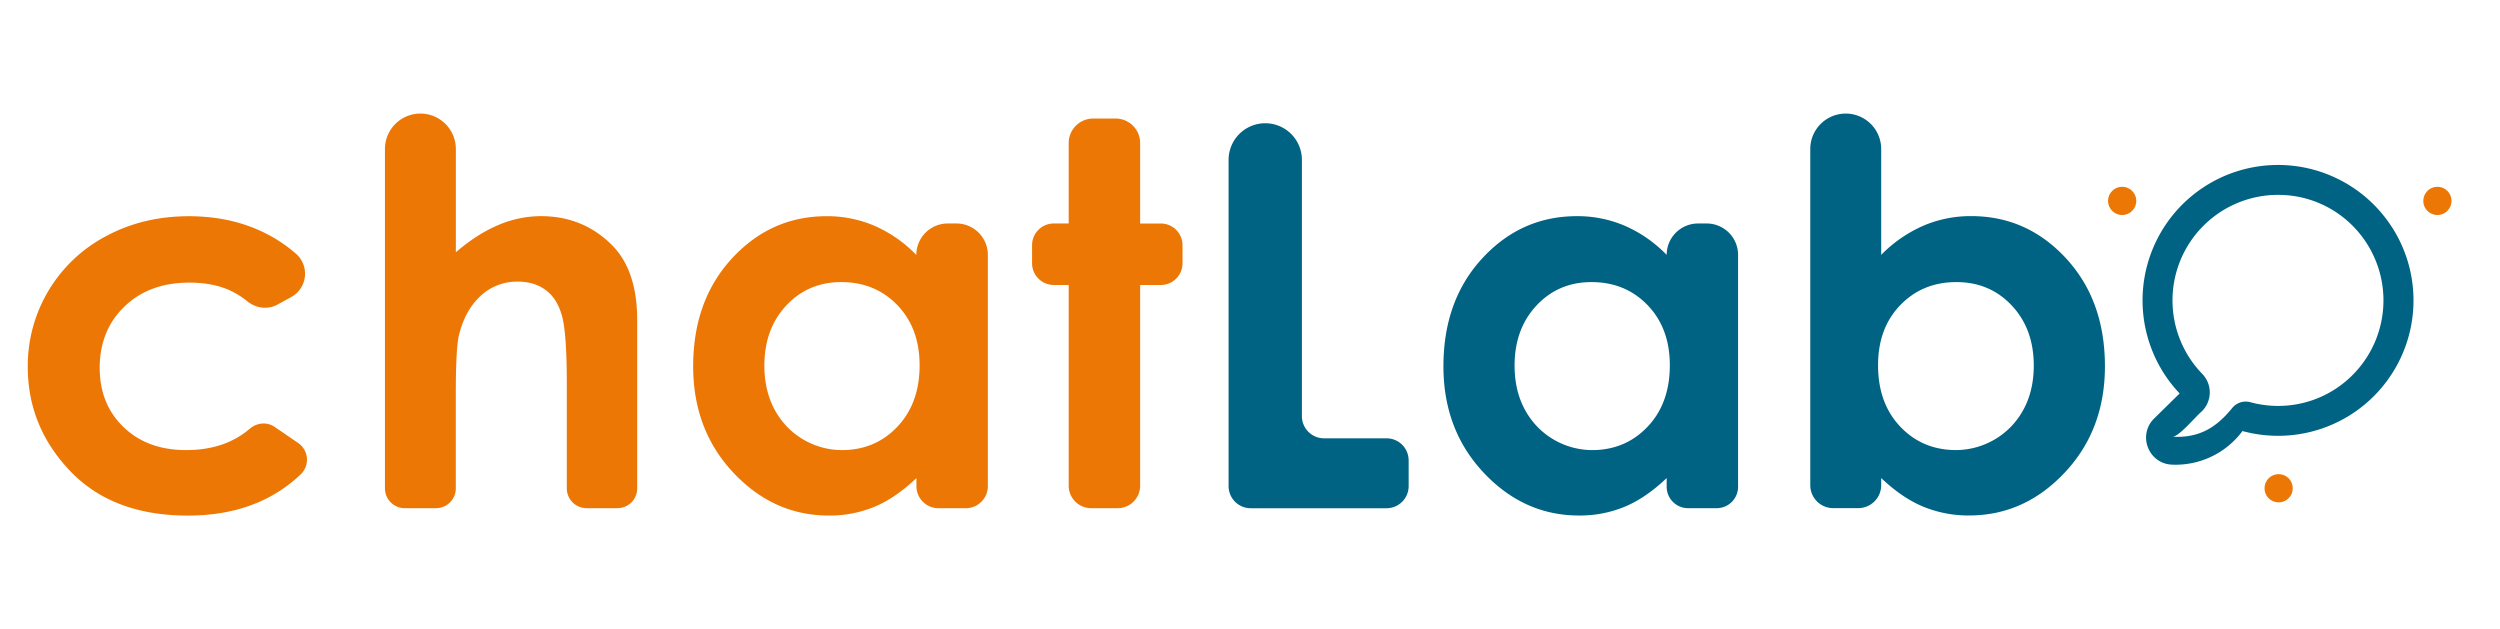
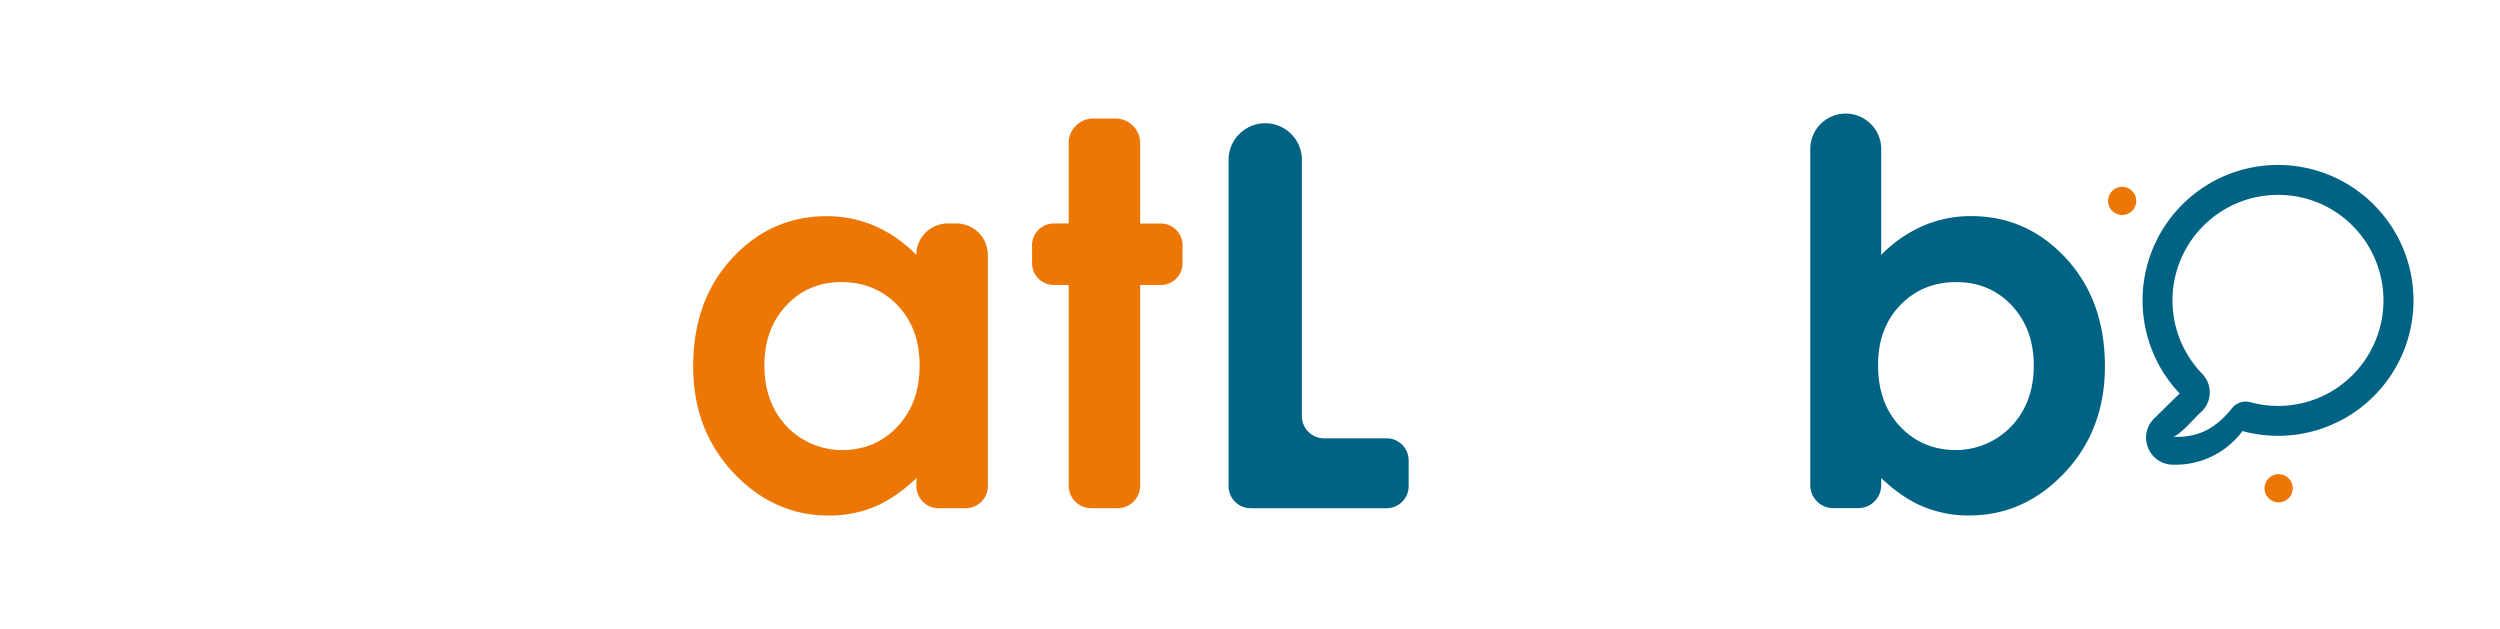
<svg xmlns="http://www.w3.org/2000/svg" id="Capa_1" data-name="Capa 1" viewBox="0 0 1800 452.94" width="1800" height="452.94">
  <defs>
    <style>.cls-1,.cls-3{fill:#ec7704;}.cls-2{fill:#006383;}.cls-3{stroke:#ec7704;stroke-miterlimit:10;}</style>
  </defs>
-   <path class="cls-1" d="M209.76,213.83l-9.94,5.46c-7,3.84-15.41,2.71-21.63-2.25a60,60,0,0,0-14.25-8.66q-11.79-4.89-27.63-4.89-28.87,0-46.69,17.21T71.79,264.81q0,26.15,17.17,42.7T134,324.07q27.86,0,45.76-15.33c5.14-4.41,12.44-5.19,18-1.36L214.73,319a14.57,14.57,0,0,1,1.72,22.59q-31.22,29.63-81.16,29.63-54.09,0-84.69-32T20,264.15A105.53,105.53,0,0,1,76.41,170q26.66-14.32,59.63-14.32,30.53,0,54.83,12.15a105.29,105.29,0,0,1,22.27,14.88A19.15,19.15,0,0,1,209.76,213.83Z" />
-   <path class="cls-1" d="M302.69,81.77h0a25.53,25.53,0,0,1,25.52,25.53v74.33q15.07-13,30.34-19.5a78.28,78.28,0,0,1,30.9-6.5q30.53,0,51.43,21.1,17.91,18.28,17.9,53.7v121.2a14.25,14.25,0,0,1-14.25,14.26H422.36a14.26,14.26,0,0,1-14.26-14.26V276q0-35.61-3.39-48.23T393.12,209q-8.19-6.22-20.25-6.22A38.16,38.16,0,0,0,346,213.09q-11.22,10.36-15.55,28.26-2.26,9.24-2.27,42.21v68.07A14.25,14.25,0,0,1,314,365.89H291.41a14.25,14.25,0,0,1-14.25-14.26V107.3A25.53,25.53,0,0,1,302.69,81.77Z" />
  <path class="cls-1" d="M682.42,160.91h6.22a22.6,22.6,0,0,1,22.61,22.6V350a15.92,15.92,0,0,1-15.92,15.92H675.74A15.92,15.92,0,0,1,659.82,350v-5.75q-15.06,14.32-30.21,20.63a84.51,84.51,0,0,1-32.84,6.32q-39.71,0-68.69-30.81t-29-76.58q0-47.49,28-77.82t68.12-30.33a86.54,86.54,0,0,1,34.63,7,94.84,94.84,0,0,1,29.93,20.91h0A22.6,22.6,0,0,1,682.42,160.91Zm-76.67,42.2q-23.87,0-39.63,16.86t-15.77,43.24q0,26.57,16,43.71A55.35,55.35,0,0,0,609.34,324q22-1.11,36.77-16.78,16-16.86,16-44.18,0-26.74-16-43.33T605.75,203.11Z" />
  <path class="cls-1" d="M787.1,85.35h16.16A17.64,17.64,0,0,1,820.9,103v57.92h14.88a15.64,15.64,0,0,1,15.64,15.64v13a15.64,15.64,0,0,1-15.64,15.64H820.9V349.72a16.17,16.17,0,0,1-16.18,16.17H785.64a16.18,16.18,0,0,1-16.18-16.17V205.18H758.73a15.64,15.64,0,0,1-15.64-15.64v-13a15.64,15.64,0,0,1,15.64-15.64h10.73V103A17.64,17.64,0,0,1,787.1,85.35Z" />
  <path class="cls-2" d="M911,88.74h0a26.38,26.38,0,0,1,26.37,26.38V299.65a15.93,15.93,0,0,0,15.93,15.93h45a15.94,15.94,0,0,1,15.93,15.94V350a15.93,15.93,0,0,1-15.93,15.93H900.51A15.93,15.93,0,0,1,884.58,350V115.12A26.38,26.38,0,0,1,911,88.74Z" />
-   <path class="cls-2" d="M1222.58,160.91h6.22a22.6,22.6,0,0,1,22.61,22.6v167A15.41,15.41,0,0,1,1236,365.89h-20.62A15.41,15.41,0,0,1,1200,350.48v-6.26q-15.06,14.32-30.21,20.63a84.44,84.44,0,0,1-32.84,6.32q-39.7,0-68.68-30.81t-29-76.58q0-47.49,28-77.82t68.12-30.33a86.54,86.54,0,0,1,34.63,7A94.69,94.69,0,0,1,1200,183.51h0A22.6,22.6,0,0,1,1222.58,160.91Zm-76.68,42.2q-23.85,0-39.62,16.86t-15.78,43.24q0,26.57,16.06,43.71A55.35,55.35,0,0,0,1149.5,324q21.95-1.11,36.77-16.78,16-16.86,16-44.18,0-26.74-16-43.33T1145.9,203.11Z" />
  <path class="cls-2" d="M1354.46,107.3v76.21a96.94,96.94,0,0,1,30.15-20.91,86.69,86.69,0,0,1,34.66-7q40.14,0,68.21,30.33t28.07,77.82q0,45.78-29,76.58t-68.76,30.81a85.43,85.43,0,0,1-33-6.32q-15.26-6.3-30.33-20.63v5.14a16.53,16.53,0,0,1-16.53,16.53h-18a16.53,16.53,0,0,1-16.53-16.53V107.3a25.53,25.53,0,0,1,25.53-25.53h0A25.53,25.53,0,0,1,1354.46,107.3Zm54.08,95.81q-24.3,0-40.33,16.58t-16,43.33q0,27.33,16,44.18,14.88,15.68,36.92,16.78a55.58,55.58,0,0,0,43.06-17.06q16.13-17.15,16.12-43.71,0-26.37-15.83-43.24T1408.54,203.11Z" />
  <path class="cls-2" d="M1722.1,163.41h0a97.5,97.5,0,0,0-86.76-44.52h0a97.5,97.5,0,0,0-81.94,52.87h0a97.51,97.51,0,0,0,4.82,97.4h0a97.12,97.12,0,0,0,11.12,14.12l-18.32,18c-12.15,11.93-4.16,32.61,12.86,33.27a60,60,0,0,0,50.7-24.19,97.5,97.5,0,0,0,107.52-147ZM1689,274.49a75.42,75.42,0,0,1-44.52,17.65c-1.43.08-2.85.12-4.28.12a76,76,0,0,1-20-2.69,12.52,12.52,0,0,0-13,4.19c-11.43,14.07-23.72,21.7-43,20.68,4.28.23,16.32-14.08,20.3-17.53a19.1,19.1,0,0,0,1.31-27.51l-.87-.92a76,76,0,0,1,51.42-128.08c2-.09,4-.11,6-.06A75,75,0,0,1,1680.73,152,76.1,76.1,0,0,1,1689,274.49Z" />
-   <circle class="cls-3" cx="1754.93" cy="144.65" r="9.67" />
  <circle class="cls-3" cx="1640.62" cy="351.55" r="9.67" />
  <circle class="cls-3" cx="1527.96" cy="144.65" r="9.67" />
</svg>